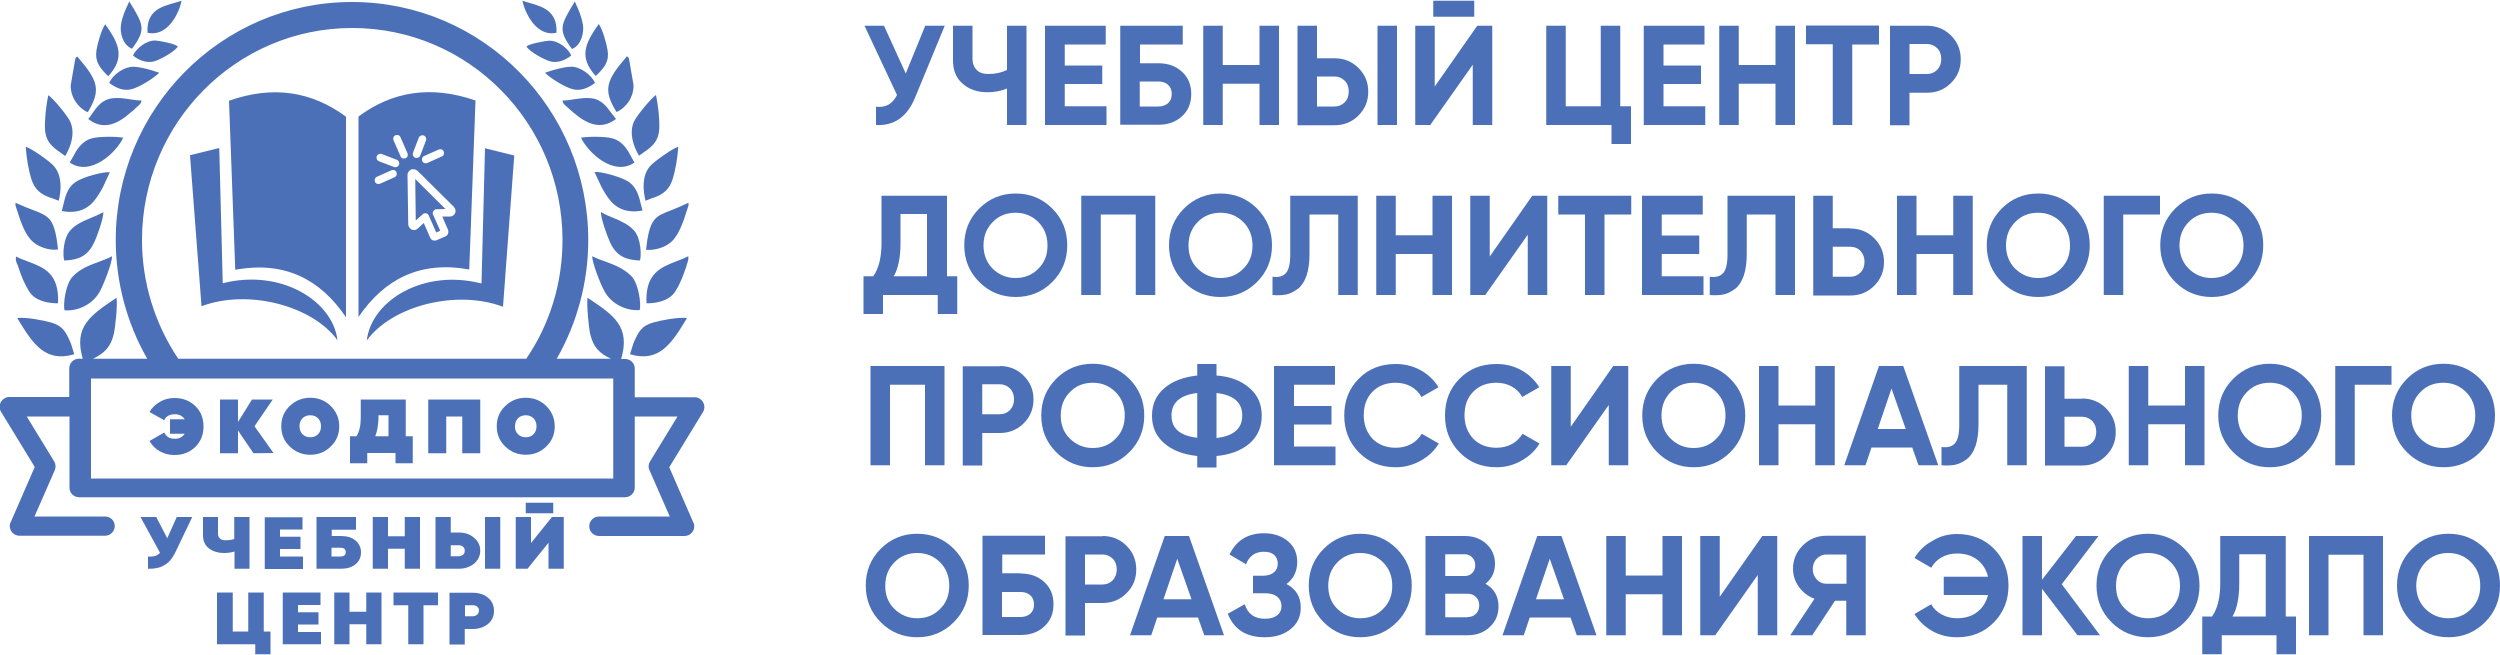
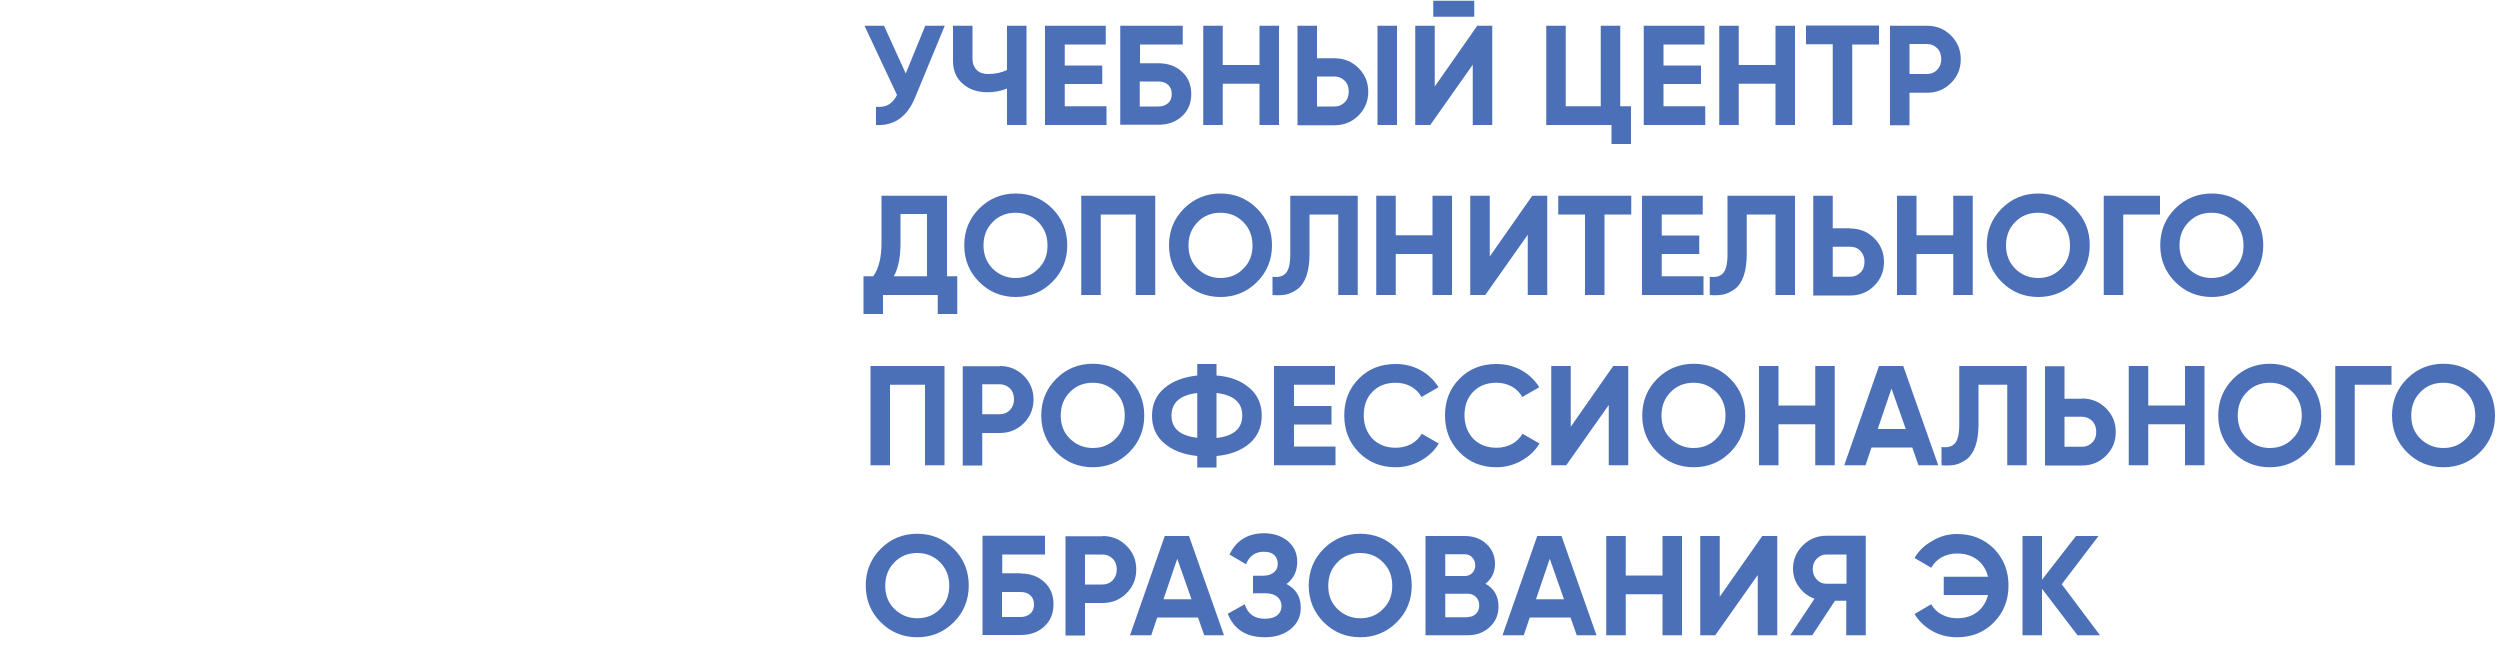
<svg xmlns="http://www.w3.org/2000/svg" version="1.1" id="Слой_1" x="0" y="0" viewBox="0 0 1000 262" style="enable-background:new 0 0 1000 262" xml:space="preserve">
  <style>.st1{fill:#4c70b8}</style>
-   <path d="M236.9 102.5c1.6.8 3.4 1.5 5.2 2.1 3.8 1.4 7.6 2.9 10.5 5.9 2.9 3.1 3.9 11.1 3.3 13.5-5.2.5-11.2-2.3-14-7.3-1.6-2.7-5.1-11.7-5-14.2zm0 0 5.2 2.1-5.2-2.1zm0 0zm37.9 24.7-.4.7c-5.7 9.3-10.7 17.3-22.4 13.8l1.3-4.2c1.9-4.5 3.2-7.2 8-8.5 3.1-.9 9.9-2.2 13.5-1.8zm.5-24.7c.2 1.2-.1 1.9-.4 2.9-.1.2-.2.4-.2.6l-.2.7c-1.3 3.6-2.2 6.4-4.4 9.9-2.6 4.1-8.5 4.8-11.5 4.7-.6-12 5.8-14.4 12-16.8 1.5-.6 3.1-1.2 4.7-2zm-17.1-22.2c-1-4.3-1.5-9.6 1.6-13.6 1.7-2.1 9.7-7.6 11.5-8-.2 3.9-1.1 9.6-2.4 13.4-1.8 5.1-5.4 6.3-8.7 7.4-.6.3-1.3.5-2 .8zm17.2.8v1.1l-1.9 5.8c-.9 2.4-1.9 4.9-3.5 7.1-2.7 3.8-8.1 5.2-11.6 4.8 1.4-12.5 3.5-13.3 10.1-15.8 1.9-.8 4.2-1.7 6.9-3zm-37.7-12.3zm13.9 4c-2.9-2-11.3-4.3-13.8-4 0 .1 0 .2.1.2l2.6 5.6c1 1.9 2.2 3.9 3.6 5.6 3.8 4.6 9 4.8 12.9 4-.2-.7-.4-1.5-.6-2.3-.7-3-1.6-6.8-4.8-9.1zm-11.2 12c1.4.9 3.1 1.6 4.8 2.3 3.1 1.3 6.2 2.6 8.5 5.2 2.7 3.1 2.9 9.8 2.3 11.9-5.7-.2-9.4-1.8-11.9-7.1-1.2-2.5-4-10.4-3.7-12.3zm10.4-62.3c.2.2.3.3.4.3.1.1.2.1.4.7l1.8 10.4c.2 4.9-3 9.3-6.8 10.9-5.5-8.9-4.2-12.6 4.2-22.3zm-4.4 25.1c-6.3 4.7-11.9 1.8-17.2-2.7-.3-.3-.6-.5-.9-.8-.6-.5-1.1-1-1.7-1.5-1.3-1.2-1.4-1.3-1.6-2.4 1.6 0 3.1-.2 4.7-.5 2.2-.3 4.4-.7 6.9-.4 4.1.5 6.1 3.4 8.1 6.1.6.7 1.1 1.5 1.7 2.2zm-6.9-38c-5.6 7.9-8 13.3-1.2 20.8 3.7-3.5 5.5-6 4.7-10.5-.4-2.4-1.9-8.1-3.5-10.3zM238 33.2c-2.8 2-5.8 3.4-9.2 2.4-2.9-.8-8.5-4.2-10.8-6.5 3.1-1.1 7.2-2.3 10.3-2.4 3.4-.2 8.2 3 9.7 6.5zM229.9.6l-.1.2c-5.6 9.3-6.7 11.1-1 18.8 3.9-1.6 4.8-6.8 4.4-9.6-.3-1.7-.7-3.1-1.3-4.8-.6-1.6-1-2.4-1.5-3.5-.1-.4-.3-.7-.5-1.1zm-1.4 21.6c-2.3 1.9-5.7 3.2-8.6 2.3-2.5-.8-7.7-3.6-9.3-5.8.3-1.1 7.9-2.4 8.9-2.4 4.1-.2 8 3.5 9 5.9zM209 .3c.8.3 1.7.5 2.6.8 5.3 1.5 11.4 3.2 11 12-9.3 2-13.5-11-13.6-12.8zm23.4 54.8c2.8 5.9 13.1 15.7 21.4 9.9-.4-.6-.7-1.2-1.1-1.9-1.6-3.1-3.6-6.7-7.9-7.8-2.5-.7-9.5-.8-12.4-.2zm21.1-6.3c-1.9 4.7-.1 9.7 2.1 13.5.6-.4 1.2-.9 1.8-1.3 2.9-2 6-4.1 6.3-9.4.2-4-.5-9.8-1.3-13.6-1.6.9-7.9 8.4-8.9 10.8zM39.6 104.7c1.8-.7 3.6-1.3 5.2-2.2.1 2.6-3.4 11.5-5 14.3-2.8 5-8.8 7.8-14 7.3-.6-2.4.4-10.5 3.3-13.5 2.9-3.1 6.7-4.5 10.5-5.9zM6.9 127.2zm0 0 .4.7c5.7 9.3 10.7 17.3 22.4 13.8l-1.3-4.2c-1.9-4.5-3.2-7.2-8-8.5-3.1-.9-10-2.2-13.5-1.8zm-.1-21.7c-.4-1-.6-1.7-.4-2.9 1.5.8 3.2 1.4 4.8 2 6.3 2.4 12.6 4.7 12 16.7-3 .1-9-.6-11.5-4.7-2.2-3.5-3.2-6.3-4.4-9.9l-.2-.6-.3-.6zm15-38.8c3.1 4 2.7 9.3 1.7 13.6-.7-.3-1.4-.5-2.1-.8-3.3-1.1-6.9-2.3-8.7-7.4-1.3-3.8-2.2-9.5-2.4-13.4 1.8.4 9.9 5.9 11.5 8zM6.2 81.2v-.1c2.8 1.3 5.1 2.2 7 2.9 6.5 2.5 8.7 3.3 10 15.8-3.5.5-8.9-1-11.6-4.8-1.6-2.1-2.6-4.6-3.5-7l-1.9-5.8v-1zm23.9-8.3c2.9-2.1 11.3-4.3 13.8-4v.1c0 .1 0 .2-.1.2l-2.6 5.6c-1 1.9-2.2 3.9-3.6 5.6-3.8 4.6-9 4.8-12.9 4 .2-.7.4-1.5.6-2.3.7-3.2 1.6-7 4.8-9.2zm6.4 14.2c1.7-.7 3.3-1.4 4.8-2.2.3 1.9-2.5 9.8-3.7 12.2-2.5 5.3-6.2 6.9-11.9 7.1-.7-2.2-.4-8.8 2.3-11.9 2.2-2.6 5.4-3.9 8.5-5.2zm4.7-2.2zm-10.7-62c.1 0 .2-.1.4-.3 8.4 9.7 9.6 13.4 4.2 22.3-3.7-1.6-7-6-6.8-10.9l1.8-10.4c.2-.6.3-.7.4-.7zm21.9 22c-5.2 4.6-10.9 7.5-17.1 2.7.6-.7 1.1-1.4 1.6-2.2 1.9-2.7 3.9-5.6 8.1-6.1 2.5-.3 4.8.1 6.9.4 1.6.3 3.2.5 4.7.5-.2 1.1-.3 1.2-1.6 2.4-.6.5-1.1 1-1.6 1.5-.3.2-.6.5-1 .8zM38.6 20c.4-2.5 1.9-8.1 3.5-10.3 5.6 7.9 8 13.3 1.2 20.8-3.7-3.6-5.4-6.1-4.7-10.5zm5.1 13.2c2.8 2 5.7 3.4 9.2 2.4 2.9-.8 8.5-4.2 10.8-6.5-3.1-1.1-7.2-2.3-10.3-2.4-3.5-.1-8.3 3-9.7 6.5zm7.6-31.7c.1-.3.3-.6.4-.9l.1.1c5.7 9.3 6.7 11.1 1 18.8-3.9-1.6-4.9-6.8-4.4-9.6.2-1.7.7-3.1 1.3-4.8.7-1.6 1-2.4 1.6-3.6zm10.5 23c-3 .9-6.4-.4-8.6-2.3 1-2.4 5-6.1 9-6 1 0 8.7 1.4 8.9 2.5-1.6 2.2-6.8 5-9.3 5.8zM70 1.1c.9-.3 1.8-.5 2.6-.8-.1 1.8-4.2 14.8-13.6 12.8-.5-8.9 5.6-10.5 11-12zM27.9 65c8.3 5.8 18.6-4 21.4-9.9-2.9-.6-9.9-.5-12.4.2-4.3 1.1-6.3 4.7-7.9 7.8-.4.6-.8 1.3-1.1 1.9zm.3-16.1c1.9 4.7.1 9.7-2.1 13.5-.6-.4-1.2-.9-1.8-1.3-2.9-2-6-4.1-6.3-9.4-.2-4 .5-9.8 1.3-13.6 1.6.8 7.9 8.3 8.9 10.8zm220.3 94.6c3.7-12.9-2.9-17.4-13.5-24.4-.4 2.8.5 12.1 1.1 14.6 1.2 5 3.5 7.6 8.3 9.8H222.7c8.2-14.4 12.6-30.7 12.6-47.5 0-52.3-42.1-95.2-94.5-95.2S46.3 43.7 46.3 96c0 16.8 4.4 33.2 12.6 47.5H37.2c4.8-2.3 7.1-4.9 8.3-9.8.6-2.6 1.6-11.8 1.1-14.6-10.6 7.1-17.2 11.6-13.5 24.4h-1.8c-2 .1-3.6 1.8-3.6 3.8v11.5h-24c-.7 0-1.4.2-2 .6-1.8 1.1-2.4 3.5-1.3 5.3l13.5 22.1-9.5 21.8c-.3.5-.5 1.2-.5 1.8 0 2.1 1.7 3.9 3.9 3.9H42c2.1 0 3.9-1.7 3.9-3.9 0-2.1-1.7-3.8-3.9-3.8H13.8l8.1-18.5c.5-1.2.4-2.5-.2-3.5l-11-18h17.1v28.5c0 2.1 1.7 3.8 3.9 3.8H250c2.1 0 3.9-1.7 3.9-3.8v-28.5H271l-11 18c-.6 1-.8 2.3-.2 3.5l8.1 18.5h-28.3c-2.1 0-3.9 1.7-3.9 3.9 0 2.1 1.7 3.9 3.9 3.9h34.2c2.1 0 3.9-1.7 3.9-3.9 0-.7-.2-1.3-.5-1.8l-9.5-21.8 13.5-22.1c1.1-1.8.5-4.2-1.3-5.3-.6-.4-1.3-.6-2-.6h-24v-11.5c0-2-1.6-3.7-3.6-3.8h-1.8zM36.4 191.4v-40h208.9v40H36.4zm41.4-47.9h-6.5c-9.4-14-14.5-30.5-14.5-47.5 0-46.5 37.4-84.8 84.1-84.8 46.7 0 84.1 38.2 84.1 84.8 0 17.1-5 33.6-14.5 47.5H77.8zm-.9 63.3h-6.2l-3.8 8.5-4.4-8.5h-6.3l7.8 14.3c-1 1.2-2.6 1.7-4.8 1.5v4.9c2.6.1 4.8-.4 6.5-1.4 1.8-1 3.2-2.7 4.3-4.9l6.9-14.4zm22.8 0h-6v8.8c-1.2.4-2.4.5-3.6.5-.9 0-1.6-.2-2.1-.7-.5-.4-.8-1-.8-1.8v-6.8h-6v7.4c0 2.2.8 3.9 2.3 5.1 1.6 1.2 3.6 1.9 6.2 1.9 1.4 0 2.8-.2 4.1-.6v6.9h6v-20.7zm12.3 15.8h9.2v5h-15.3v-20.7H121v4.9h-9v2.9h8.2v4.9H112v3zm30.2-6.4c-1.4-1.2-3.4-1.8-5.8-1.8h-3.7v-2.5h9.7v-5.1h-15.8v20.7h9.8c2.4 0 4.4-.6 5.8-1.8 1.5-1.2 2.2-2.8 2.2-4.8 0-1.9-.8-3.5-2.2-4.7zm-4.5 6c-.4.3-.9.4-1.6.4h-3.5v-3.5h3.5c.7 0 1.2.1 1.6.4.4.3.6.7.6 1.3 0 .7-.2 1.2-.6 1.4zm30.3-15.4h-6.1v7.7h-6.7v-7.7h-6.1v20.7h6.1v-8h6.7v8h6.1v-20.7zm6.2 0v20.7h9.3c2.4 0 4.4-.7 6.1-2 1.6-1.4 2.5-3.1 2.5-5.2s-.8-3.8-2.5-5.2c-1.6-1.4-3.6-2.1-6.1-2.1h-3.2v-6.2h-6.1zm19.8 0v20.7h6.1v-20.7H194zm-10.5 15.7h-3.2v-4.4h3.2c.7 0 1.3.2 1.7.6.5.4.7.9.7 1.6 0 .7-.2 1.2-.7 1.6-.5.4-1 .6-1.7.6zm26.8-21.4v4.2h11v-4.2h-11zm9.1 16v10.4h6.1v-20.7h-4.7l-8.4 10.4v-10.4h-6.1v20.7h4.7l8.4-10.4zm-111.2 35.5h-2.7V237h-6.2v15.6h-6.2V237h-6.3v20.7h15.3v4h6.1v-9.1zm20.2.2h-9.2v-3h8.2v-4.9h-8.2V242h9v-5h-15.1v20.7h15.3v-4.9zm24.2-15.8h-6.1v7.7h-6.7V237h-6.1v20.7h6.1v-8h6.7v8h6.1V237zm22.6 5.1V237h-17.8v5.1h5.9v15.6h6.1v-15.6h5.8zm20-3c-1.6-1.4-3.7-2-6.1-2h-9.3v20.7h6.1v-6.2h3.2c2.4 0 4.4-.7 6.1-2 1.6-1.4 2.4-3.1 2.4-5.2 0-2.2-.8-4-2.4-5.3zm-4.4 6.8c-.5.4-1 .6-1.7.6H186v-4.4h3.2c.7 0 1.3.2 1.7.6.5.4.7.9.7 1.6-.1.6-.3 1.2-.8 1.6zM178.2 83.6l-12.1-12 .2 16.6 2.8-2.5c.1-.1.3-.2.4-.3.8-.3 1.7 0 2 .8l3 6.8 1.6-.7-2.9-6.5c-.1-.2-.1-.4-.1-.6 0-.8.7-1.5 1.5-1.5l3.6-.1zm-11.3-15.4 14.6 14.5.1.1c.2.3.4.6.5.8v.1c.1.3.1.5.1.6v.2c0 .6-.3 1.1-.6 1.4l-.1.1c-.4.4-.9.6-1.5.6h-3.1l2.3 5.3c.2.5.2 1.1 0 1.6s-.6.9-1.1 1.1l-3.5 1.5c-.1.1-.2.1-.4.1h-.7c-.2 0-.3-.1-.5-.1l-.1-.1c-.2-.1-.4-.2-.5-.4-.2-.2-.3-.4-.4-.7l-2.5-5.7-2.4 2.2c-.2.2-.4.3-.6.4l-.2.1c-.2.1-.4.1-.7.1h-.2c-.6 0-1.1-.3-1.4-.7-.4-.4-.7-1-.7-1.6v-.1L163 70c0-.6.2-1 .5-1.4.2-.3.5-.5.8-.7.3-.2.7-.2 1-.2.5 0 1 .1 1.5.5h.1zm-9.5-12.1c-.3-.8 0-1.7.8-2 .8-.3 1.7 0 2 .8l2.8 6.4c.3.8 0 1.7-.8 2-.8.3-1.7 0-2-.8l-2.8-6.4zm13.5 9.1c-.8.3-1.7 0-2-.8-.3-.8 0-1.7.8-2l5.8-2.6c.8-.3 1.7 0 2 .8.3.8 0 1.7-.8 2l-5.8 2.6zM152 73.5c-.8.3-1.7 0-2-.8-.3-.8 0-1.7.8-2l5.8-2.6c.8-.3 1.7 0 2 .8.3.8 0 1.7-.8 2l-5.8 2.6zm15.5-18.4c.3-.8 1.2-1.2 2-.9.8.3 1.2 1.2.9 2l-2.3 6c-.3.8-1.2 1.2-2 .9-.8-.3-1.2-1.2-.9-2l2.3-6zm-15.9 9.4c-.8-.3-1.2-1.2-.9-2 .3-.8 1.2-1.2 2-.9l6 2.3c.8.3 1.2 1.2.9 2-.3.8-1.2 1.2-2 .9l-6-2.3zm-63.9-5.3 1.4 54.1c23.1-5.9 44 6.9 45.9 22.8-9.9-13.7-35.6-20.7-54.4-13.6L76 62.1l11.7-2.9zm50.6-12.6c-13.5-9.9-28.9-12.6-46.7-6.3l2.5 67.6c19.8-3.6 34 3.8 44.3 19V46.6zm5.1 0v80.2c10.3-15.1 24.5-22.6 44.3-19l2.5-67.6c-17.9-6.2-33.3-3.6-46.8 6.4zm3.3 89.6c1.9-16 22.7-28.8 45.9-22.8l1.4-54.1 11.7 2.9-4.5 60.5c-18.9-7.1-44.6-.2-54.5 13.5zm-76.9 23c3.4 0 6.1 1.1 8.3 3.2 2.2 2.1 3.3 4.8 3.3 8.2 0 3.3-1.1 6-3.3 8.2-2.2 2.1-4.9 3.2-8.3 3.2-2.2 0-4.1-.5-5.9-1.5-1.8-1-3.1-2.4-4.1-4.1l5.9-3.4c.3.7.8 1.3 1.5 1.8s1.7.7 2.8.7c1.7 0 3-.7 3.9-2H68v-5.8h5.9c-.9-1.3-2.2-2-3.9-2-2.2 0-3.6.8-4.3 2.4l-5.9-3.3c1-1.7 2.3-3 4.1-4 1.7-1.1 3.7-1.6 5.9-1.6zm39.6 22-7.6-10.7 7.3-10.7h-8.3l-5.6 9v-9H88v21.5h7.2v-9.1l6.2 9.1 8-.1zm22.9-2.6c-2.2 2.2-5 3.3-8.2 3.3-3.2 0-5.9-1.1-8.2-3.3-2.3-2.2-3.4-4.9-3.4-8.1 0-3.2 1.1-5.9 3.4-8.1 2.3-2.2 5-3.3 8.2-3.3 3.2 0 6 1.1 8.2 3.3 2.2 2.2 3.4 4.9 3.4 8.1 0 3.2-1.1 5.9-3.4 8.1zm-11.3-4.9c.8.8 1.9 1.2 3.1 1.2 1.3 0 2.3-.4 3.1-1.2.8-.8 1.2-1.9 1.2-3.2 0-1.3-.4-2.4-1.2-3.2-.8-.8-1.9-1.2-3.1-1.2-1.2 0-2.3.4-3.1 1.2-.8.8-1.2 1.9-1.2 3.2 0 1.3.4 2.4 1.2 3.2zm41.3-13.9v14.7h2.8v10.8h-6.9v-4.1h-11.3v4.1H140v-10.8h2.6c1.1-1.8 1.7-4.2 1.7-7.3v-7.4h18zm-12.2 14.7h5.3v-8.4h-4v1.1c-.1 2.9-.5 5.3-1.3 7.3zm42-14.7v21.5h-7.2v-14.7h-6.4v14.7h-7.2v-21.5h20.8zm26.4 18.8c-2.2 2.2-5 3.3-8.2 3.3-3.2 0-5.9-1.1-8.2-3.3-2.3-2.2-3.4-4.9-3.4-8.1 0-3.2 1.1-5.9 3.4-8.1 2.3-2.2 5-3.3 8.2-3.3 3.2 0 6 1.1 8.2 3.3 2.2 2.2 3.4 4.9 3.4 8.1 0 3.2-1.1 5.9-3.4 8.1zm-11.3-4.9c.8.8 1.9 1.2 3.1 1.2 1.3 0 2.3-.4 3.1-1.2.8-.8 1.2-1.9 1.2-3.2 0-1.3-.4-2.4-1.2-3.2-.8-.8-1.9-1.2-3.1-1.2-1.2 0-2.3.4-3.1 1.2-.8.8-1.2 1.9-1.2 3.2-.1 1.3.4 2.4 1.2 3.2z" style="fill-rule:evenodd;clip-rule:evenodd;fill:#4c70b8" />
  <path class="st1" d="M370.1 10.3h7.8L366 39.1c-3.2 7.7-8.4 11.3-15.6 10.9v-7.3c2.1.2 3.8-.1 5.1-.9 1.3-.8 2.4-2 3.3-3.8l-13-27.7h7.8l8.7 19.1 7.8-19.1zM402.8 10.3h7.8V50h-7.8V35.4c-2.4 1-5 1.5-7.8 1.5-4 0-7.3-1.1-9.9-3.4-2.6-2.2-3.9-5.3-3.9-9.2v-14h7.8v13.2c0 1.9.6 3.4 1.7 4.5s2.6 1.6 4.5 1.6c2.8 0 5.3-.5 7.6-1.6V10.3zM425.9 42.5h16.7V50H418V10.3h24.3v7.5h-16.4v8.4h15v7.4h-15v8.9zM463.3 25.3c3.9 0 7 1.1 9.5 3.4s3.7 5.2 3.7 8.9-1.2 6.6-3.7 8.9c-2.5 2.3-5.6 3.4-9.5 3.4h-15.2V10.3h25v7.5H456v7.5h7.3zm0 17.3c1.5 0 2.8-.4 3.9-1.3 1-.9 1.5-2.1 1.5-3.7s-.5-2.8-1.5-3.7c-1-.9-2.3-1.3-3.9-1.3h-7.4v10h7.4zM503.8 10.3h7.8V50h-7.8V33.5h-14.7V50h-7.8V10.3h7.8V26h14.7V10.3zM519 50V10.3h7.8v13h7c3.8 0 7 1.3 9.6 3.9 2.6 2.6 3.9 5.7 3.9 9.5 0 3.7-1.3 6.9-3.9 9.5-2.6 2.6-5.8 3.9-9.6 3.9H519zm7.8-7.4h7c1.7 0 3-.6 4.1-1.7 1.1-1.1 1.6-2.6 1.6-4.3 0-1.7-.5-3.2-1.6-4.3-1.1-1.1-2.5-1.7-4.1-1.7h-7v12zM551 50V10.3h7.8V50H551zM589.1 50V25.9l-17 24.1h-6V10.3h7.8v24.3l17-24.3h6V50h-7.8zM573.3 6.6V.3h16.4v6.4h-16.4zM648.1 42.5h4.3v15.1h-7.8V50h-26.1V10.3h7.8v32.2h14V10.3h7.8v32.2zM665.4 42.5h16.7V50h-24.6V10.3h24.3v7.5h-16.4v8.4h15v7.4h-15v8.9zM710.2 10.3h7.8V50h-7.8V33.5h-14.7V50h-7.8V10.3h7.8V26h14.7V10.3zM751.6 10.3v7.5h-10.7V50h-7.8V17.7h-10.7v-7.5h29.2zM770.8 10.3c3.8 0 7 1.3 9.6 3.9s3.9 5.7 3.9 9.5-1.3 6.9-3.9 9.5-5.8 3.9-9.6 3.9h-7v13H756V10.3h14.8zm0 19.3c1.7 0 3-.6 4.1-1.7 1.1-1.2 1.6-2.6 1.6-4.3 0-1.7-.5-3.2-1.6-4.3-1.1-1.1-2.5-1.7-4.1-1.7h-7v12h7zM378.6 110.5h4.3v15.1h-7.8V118h-21.9v7.6h-7.8v-15.1h3.9c2.2-3.1 3.3-7.5 3.3-13.4V78.3h26.2v32.2zm-21.1 0h13.3V85.6h-10.6v11.6c0 5.7-.9 10.2-2.7 13.3zM420.9 112.8c-4 4-8.9 6-14.6 6s-10.6-2-14.6-6-6-8.9-6-14.7 2-10.7 6-14.7 8.9-6 14.6-6 10.6 2 14.6 6 6 8.9 6 14.7-2 10.7-6 14.7zm-23.8-5.3c2.5 2.4 5.5 3.7 9.1 3.7 3.6 0 6.7-1.2 9.1-3.7 2.5-2.4 3.7-5.5 3.7-9.3 0-3.8-1.2-6.9-3.7-9.4s-5.5-3.7-9.1-3.7c-3.6 0-6.7 1.2-9.1 3.7-2.5 2.5-3.7 5.6-3.7 9.4 0 3.7 1.3 6.9 3.7 9.3zM462.1 78.3V118h-7.8V85.8h-14V118h-7.8V78.3h29.6zM502.8 112.8c-4 4-8.9 6-14.6 6s-10.6-2-14.6-6-6-8.9-6-14.7 2-10.7 6-14.7 8.9-6 14.6-6 10.6 2 14.6 6 6 8.9 6 14.7-2 10.7-6 14.7zm-23.7-5.3c2.5 2.4 5.5 3.7 9.1 3.7 3.6 0 6.7-1.2 9.1-3.7 2.5-2.4 3.7-5.5 3.7-9.3 0-3.8-1.2-6.9-3.7-9.4s-5.5-3.7-9.1-3.7c-3.6 0-6.7 1.2-9.1 3.7-2.5 2.5-3.7 5.6-3.7 9.4 0 3.7 1.2 6.9 3.7 9.3zM509 118v-7.3c2.3.3 4.1-.1 5.3-1.4 1.2-1.3 1.8-3.8 1.8-7.5V78.3h27V118h-7.8V85.8h-11.5v15.8c0 3.4-.4 6.3-1.2 8.7-.8 2.3-2 4.1-3.4 5.2-1.5 1.1-3 1.9-4.7 2.3-1.7.3-3.5.4-5.5.2zM573 78.3h7.8V118H573v-16.4h-14.7V118h-7.8V78.3h7.8v15.8H573V78.3zM611.1 118V93.9l-17 24.1h-6V78.3h7.8v24.3l17-24.3h6V118h-7.8zM652.5 78.3v7.5h-10.7V118H634V85.8h-10.7v-7.5h29.2zM664.7 110.5h16.7v7.5h-24.6V78.3h24.3v7.5h-16.4v8.4h15v7.4h-15v8.9zM683.9 118v-7.3c2.3.3 4.1-.1 5.3-1.4 1.2-1.3 1.8-3.8 1.8-7.5V78.3h27V118h-7.8V85.8h-11.5v15.8c0 3.4-.4 6.3-1.2 8.7-.8 2.3-2 4.1-3.4 5.2-1.5 1.1-3 1.9-4.7 2.3-1.7.3-3.5.4-5.5.2zM740.1 91.4c3.8 0 7 1.3 9.6 3.9 2.6 2.6 3.9 5.7 3.9 9.5 0 3.7-1.3 6.9-3.9 9.5-2.6 2.6-5.8 3.9-9.6 3.9h-14.8V78.3h7.8v13h7zm0 19.3c1.7 0 3-.6 4.1-1.7 1.1-1.1 1.6-2.6 1.6-4.3 0-1.7-.5-3.1-1.6-4.3s-2.5-1.7-4.1-1.7h-7v12h7zM781.3 78.3h7.8V118h-7.8v-16.4h-14.7V118h-7.8V78.3h7.8v15.8h14.7V78.3zM829.9 112.8c-4 4-8.9 6-14.6 6-5.7 0-10.6-2-14.6-6s-6-8.9-6-14.7 2-10.7 6-14.7 8.9-6 14.6-6c5.7 0 10.6 2 14.6 6s6 8.9 6 14.7-2 10.7-6 14.7zm-23.8-5.3c2.5 2.4 5.5 3.7 9.1 3.7 3.6 0 6.7-1.2 9.1-3.7 2.5-2.4 3.7-5.5 3.7-9.3 0-3.8-1.2-6.9-3.7-9.4s-5.5-3.7-9.1-3.7c-3.6 0-6.7 1.2-9.1 3.7-2.5 2.5-3.7 5.6-3.7 9.4 0 3.7 1.3 6.9 3.7 9.3zM864 78.3v7.5h-14.7V118h-7.8V78.3H864zM899.3 112.8c-4 4-8.9 6-14.6 6-5.7 0-10.6-2-14.6-6s-6-8.9-6-14.7 2-10.7 6-14.7 8.9-6 14.6-6c5.7 0 10.6 2 14.6 6s6 8.9 6 14.7-2 10.7-6 14.7zm-23.8-5.3c2.5 2.4 5.5 3.7 9.1 3.7 3.6 0 6.7-1.2 9.1-3.7 2.5-2.4 3.7-5.5 3.7-9.3 0-3.8-1.2-6.9-3.7-9.4s-5.5-3.7-9.1-3.7c-3.6 0-6.7 1.2-9.1 3.7-2.5 2.5-3.7 5.6-3.7 9.4 0 3.7 1.3 6.9 3.7 9.3zM377.8 146.4v39.7H370v-32.2h-14v32.2h-7.8v-39.7h29.6zM399.9 146.4c3.8 0 7 1.3 9.6 3.9 2.6 2.6 3.9 5.7 3.9 9.5 0 3.7-1.3 6.9-3.9 9.5-2.6 2.6-5.8 3.9-9.6 3.9h-7v13h-7.8v-39.7h14.8zm0 19.3c1.7 0 3-.6 4.1-1.7 1.1-1.2 1.6-2.6 1.6-4.3 0-1.7-.5-3.2-1.6-4.3-1.1-1.1-2.5-1.7-4.1-1.7h-7v12h7zM451.7 180.9c-4 4-8.9 6-14.6 6s-10.6-2-14.6-6-6-8.9-6-14.7c0-5.8 2-10.7 6-14.7s8.9-6 14.6-6 10.6 2 14.6 6 6 8.9 6 14.7c0 5.8-2 10.7-6 14.7zm-23.7-5.4c2.5 2.4 5.5 3.7 9.1 3.7 3.6 0 6.7-1.2 9.1-3.7 2.5-2.4 3.7-5.5 3.7-9.3 0-3.8-1.2-6.9-3.7-9.4s-5.5-3.7-9.1-3.7c-3.6 0-6.7 1.2-9.1 3.7-2.5 2.5-3.7 5.6-3.7 9.4 0 3.8 1.2 6.9 3.7 9.3zM499.8 155.2c3.3 2.8 4.9 6.5 4.9 11.1 0 4.5-1.6 8.2-4.9 11.1-3.3 2.8-7.7 4.5-13.2 5v4.6h-7.7v-4.6c-5.6-.6-10-2.3-13.2-5.1-3.3-2.8-4.9-6.5-4.9-11s1.6-8.2 4.9-11c3.2-2.8 7.7-4.5 13.2-5.1v-4.6h7.7v4.6c5.5.4 9.9 2.1 13.2 5zm-31.2 11c0 5.2 3.4 8.1 10.3 8.9v-17.9c-6.8.8-10.3 3.8-10.3 9zm18 9c6.9-.8 10.3-3.8 10.3-9s-3.4-8.2-10.3-9v18zM517.5 178.6h16.7v7.5h-24.6v-39.7H534v7.5h-16.4v8.5h15v7.4h-15v8.8zM558.3 186.9c-6 0-10.9-2-14.8-6-3.9-4-5.8-8.9-5.8-14.7 0-5.9 1.9-10.8 5.8-14.7 3.9-4 8.8-5.9 14.8-5.9 3.6 0 6.9.8 10 2.5 3 1.7 5.4 4 7.1 6.8l-6.8 3.9c-1-1.8-2.4-3.2-4.2-4.2-1.8-1-3.9-1.5-6.1-1.5-3.9 0-7 1.2-9.3 3.6-2.4 2.4-3.5 5.6-3.5 9.4 0 3.8 1.2 6.9 3.5 9.4 2.4 2.4 5.5 3.6 9.3 3.6 2.3 0 4.3-.5 6.2-1.5 1.8-1 3.2-2.4 4.2-4.1l6.8 3.9c-1.7 2.9-4.1 5.1-7.1 6.8-3.2 1.8-6.5 2.7-10.1 2.7zM598.6 186.9c-6 0-10.9-2-14.8-6-3.9-4-5.8-8.9-5.8-14.7 0-5.9 1.9-10.8 5.8-14.7 3.9-4 8.8-5.9 14.8-5.9 3.6 0 6.9.8 10 2.5 3 1.7 5.4 4 7.1 6.8l-6.8 3.9c-1-1.8-2.4-3.2-4.2-4.2-1.8-1-3.9-1.5-6.1-1.5-3.9 0-7 1.2-9.3 3.6-2.4 2.4-3.5 5.6-3.5 9.4 0 3.8 1.2 6.9 3.5 9.4 2.4 2.4 5.5 3.6 9.3 3.6 2.3 0 4.3-.5 6.2-1.5 1.8-1 3.2-2.4 4.2-4.1l6.8 3.9c-1.7 2.9-4.1 5.1-7.1 6.8-3.1 1.8-6.5 2.7-10.1 2.7zM643.5 186.1V162l-17 24.1h-6v-39.7h7.8v24.3l17-24.3h6v39.7h-7.8zM692.1 180.9c-4 4-8.9 6-14.6 6-5.7 0-10.6-2-14.6-6s-6-8.9-6-14.7c0-5.8 2-10.7 6-14.7s8.9-6 14.6-6c5.7 0 10.6 2 14.6 6s6 8.9 6 14.7c0 5.8-2 10.7-6 14.7zm-23.8-5.4c2.5 2.4 5.5 3.7 9.1 3.7 3.6 0 6.7-1.2 9.1-3.7 2.5-2.4 3.7-5.5 3.7-9.3 0-3.8-1.2-6.9-3.7-9.4s-5.5-3.7-9.1-3.7c-3.6 0-6.7 1.2-9.1 3.7-2.5 2.5-3.7 5.6-3.7 9.4 0 3.8 1.2 6.9 3.7 9.3zM726.1 146.4h7.8v39.7h-7.8v-16.4h-14.7v16.4h-7.8v-39.7h7.8v15.8h14.7v-15.8zM767.4 186.1l-2.5-7.1h-16.3l-2.4 7.1h-8.5l13.9-39.7h9.7l14 39.7h-7.9zm-16.3-14.5h11.2l-5.7-16.2-5.5 16.2zM776.6 186.1v-7.3c2.3.3 4.1-.1 5.3-1.4 1.2-1.3 1.8-3.8 1.8-7.5v-23.5h27v39.7h-7.8v-32.2h-11.5v15.8c0 3.4-.4 6.3-1.2 8.7-.8 2.3-2 4.1-3.4 5.2-1.5 1.1-3 1.9-4.7 2.3-1.7.3-3.5.4-5.5.2zM832.8 159.4c3.8 0 7 1.3 9.6 3.9 2.6 2.6 3.9 5.7 3.9 9.5s-1.3 6.9-3.9 9.5c-2.6 2.6-5.8 3.9-9.6 3.9H818v-39.7h7.8v13h7zm0 19.3c1.7 0 3-.6 4.1-1.7 1.1-1.1 1.6-2.6 1.6-4.3 0-1.7-.5-3.1-1.6-4.3-1.1-1.1-2.5-1.7-4.1-1.7h-7v12h7zM874 146.4h7.8v39.7H874v-16.4h-14.7v16.4h-7.8v-39.7h7.8v15.8H874v-15.8zM922.5 180.9c-4 4-8.9 6-14.6 6-5.7 0-10.6-2-14.6-6s-6-8.9-6-14.7c0-5.8 2-10.7 6-14.7s8.9-6 14.6-6c5.7 0 10.6 2 14.6 6s6 8.9 6 14.7c0 5.8-2 10.7-6 14.7zm-23.7-5.4c2.5 2.4 5.5 3.7 9.1 3.7 3.6 0 6.7-1.2 9.1-3.7 2.5-2.4 3.7-5.5 3.7-9.3 0-3.8-1.2-6.9-3.7-9.4s-5.5-3.7-9.1-3.7c-3.6 0-6.7 1.2-9.1 3.7-2.5 2.5-3.7 5.6-3.7 9.4 0 3.8 1.2 6.9 3.7 9.3zM956.6 146.4v7.5h-14.7v32.2h-7.8v-39.7h22.5zM992 180.9c-4 4-8.9 6-14.6 6-5.7 0-10.6-2-14.6-6s-6-8.9-6-14.7c0-5.8 2-10.7 6-14.7s8.9-6 14.6-6c5.7 0 10.6 2 14.6 6s6 8.9 6 14.7c0 5.8-2 10.7-6 14.7zm-23.8-5.4c2.5 2.4 5.5 3.7 9.1 3.7 3.6 0 6.7-1.2 9.1-3.7 2.5-2.4 3.7-5.5 3.7-9.3 0-3.8-1.2-6.9-3.7-9.4s-5.5-3.7-9.1-3.7c-3.6 0-6.7 1.2-9.1 3.7-2.5 2.5-3.7 5.6-3.7 9.4 0 3.8 1.2 6.9 3.7 9.3zM381.5 248.9c-4 4-8.9 6-14.6 6-5.7 0-10.6-2-14.6-6s-6-8.9-6-14.7 2-10.7 6-14.7 8.9-6 14.6-6c5.7 0 10.6 2 14.6 6s6 8.9 6 14.7-2 10.7-6 14.7zm-23.7-5.3c2.5 2.4 5.5 3.7 9.1 3.7 3.6 0 6.7-1.2 9.1-3.7 2.5-2.4 3.7-5.5 3.7-9.3 0-3.8-1.2-6.9-3.7-9.4s-5.5-3.7-9.1-3.7c-3.6 0-6.7 1.2-9.1 3.7-2.5 2.5-3.7 5.6-3.7 9.4 0 3.8 1.2 6.9 3.7 9.3zM408.2 229.4c3.9 0 7 1.1 9.5 3.4s3.7 5.2 3.7 8.9-1.2 6.6-3.7 8.9c-2.5 2.3-5.6 3.4-9.5 3.4H393v-39.7h25v7.5h-17.1v7.5h7.3zm0 17.4c1.5 0 2.8-.4 3.9-1.3 1-.9 1.5-2.1 1.5-3.7s-.5-2.8-1.5-3.7c-1-.9-2.3-1.3-3.9-1.3h-7.4v10h7.4zM441 214.4c3.8 0 7 1.3 9.6 3.9 2.6 2.6 3.9 5.7 3.9 9.5s-1.3 6.9-3.9 9.5c-2.6 2.6-5.8 3.9-9.6 3.9h-7v13h-7.8v-39.7H441zm0 19.4c1.7 0 3-.6 4.1-1.7 1.1-1.2 1.6-2.6 1.6-4.3 0-1.7-.5-3.2-1.6-4.3-1.1-1.1-2.5-1.7-4.1-1.7h-7v12h7zM481.7 254.1l-2.5-7.1h-16.3l-2.4 7.1H452l13.9-39.7h9.7l14 39.7h-7.9zm-16.3-14.4h11.2l-5.7-16.2-5.5 16.2zM514.6 233.6c3.8 2 5.7 5.1 5.7 9.4 0 3.6-1.3 6.4-4 8.6-2.7 2.2-6.1 3.3-10.4 3.3-7.4 0-12.3-3.1-14.8-9.4l6.8-3.8c1.2 3.9 3.9 5.8 8.1 5.8 2.2 0 3.8-.5 4.9-1.4 1.1-.9 1.7-2.1 1.7-3.7 0-1.5-.6-2.8-1.7-3.7-1.1-.9-2.7-1.4-4.8-1.4h-4.9v-7h3.7c2 0 3.5-.4 4.6-1.3 1.1-.9 1.6-2 1.6-3.5s-.5-2.6-1.4-3.5c-1-.9-2.3-1.3-4.2-1.3-3.4 0-5.8 1.7-7.1 5l-6.6-3.9c2.7-5.6 7.3-8.5 13.8-8.5 3.9 0 7.1 1.1 9.6 3.2s3.7 4.9 3.7 8.4c-.1 3.8-1.5 6.6-4.3 8.7zM558.7 248.9c-4 4-8.9 6-14.6 6-5.7 0-10.6-2-14.6-6s-6-8.9-6-14.7 2-10.7 6-14.7 8.9-6 14.6-6c5.7 0 10.6 2 14.6 6s6 8.9 6 14.7-2 10.7-6 14.7zm-23.7-5.3c2.5 2.4 5.5 3.7 9.1 3.7 3.6 0 6.7-1.2 9.1-3.7 2.5-2.4 3.7-5.5 3.7-9.3 0-3.8-1.2-6.9-3.7-9.4s-5.5-3.7-9.1-3.7c-3.6 0-6.7 1.2-9.1 3.7-2.5 2.5-3.7 5.6-3.7 9.4 0 3.8 1.2 6.9 3.7 9.3zM594.2 233.5c3.5 2 5.2 5 5.2 9.1 0 3.4-1.2 6.1-3.6 8.3-2.4 2.2-5.3 3.2-8.8 3.2h-16.8v-39.7h15.7c3.4 0 6.3 1 8.6 3.1s3.5 4.8 3.5 8c0 3.4-1.3 6-3.8 8zm-8.3-11.8h-7.8v8.7h7.8c1.2 0 2.2-.4 3-1.2.8-.8 1.2-1.9 1.2-3.1s-.4-2.3-1.2-3.1c-.7-.8-1.7-1.3-3-1.3zm1.2 25.1c1.3 0 2.4-.4 3.3-1.3.9-.9 1.3-2 1.3-3.4 0-1.3-.4-2.4-1.3-3.3-.9-.9-2-1.3-3.3-1.3h-9v9.4h9zM630.7 254.1l-2.5-7.1h-16.3l-2.4 7.1H601l13.9-39.7h9.7l14 39.7h-7.9zm-16.3-14.4h11.2l-5.7-16.2-5.5 16.2zM665 214.4h7.8v39.7H665v-16.4h-14.7v16.4h-7.8v-39.7h7.8v15.8H665v-15.8zM703.1 254.1V230l-17 24.1h-6v-39.7h7.8v24.3l17-24.3h6v39.7h-7.8zM746.3 214.4v39.7h-7.8v-13.8H734l-9.1 13.8h-8.8l9.7-14.6c-2.5-.9-4.6-2.5-6.2-4.7-1.6-2.2-2.4-4.6-2.4-7.3 0-3.6 1.3-6.7 3.9-9.3 2.6-2.6 5.7-3.9 9.4-3.9h15.8zm-15.8 19.1h8.1v-11.7h-8.1c-1.5 0-2.7.6-3.8 1.7-1.1 1.1-1.6 2.5-1.6 4.1s.5 3 1.6 4.2c1 1.1 2.3 1.7 3.8 1.7zM782.8 213.6c6 0 10.9 2 14.8 5.9 3.9 4 5.8 8.9 5.8 14.7 0 5.8-1.9 10.7-5.8 14.7s-8.8 6-14.8 6c-3.6 0-6.9-.8-9.9-2.5s-5.4-4-7.1-6.8l6.7-3.9c.9 1.7 2.3 3.1 4.2 4.1 1.8 1 3.9 1.5 6.1 1.5 3.2 0 5.9-.8 8.1-2.5 2.2-1.7 3.6-4 4.3-6.8h-17.7v-7.3h17.7c-.7-2.9-2.1-5.1-4.3-6.8-2.2-1.7-4.9-2.5-8.1-2.5-2.2 0-4.3.5-6.1 1.5-1.8 1-3.2 2.4-4.2 4.2l-6.7-3.9c1.7-2.9 4.1-5.2 7.1-6.8 3-1.9 6.3-2.8 9.9-2.8zM840 254.1h-9l-14.2-18.6v18.6H809v-39.7h7.8v17.5l13.6-17.5h9l-14.7 19.3 15.3 20.4z" />
-   <path class="st1" d="M873.8 248.9c-4 4-8.9 6-14.6 6-5.7 0-10.6-2-14.6-6s-6-8.9-6-14.7 2-10.7 6-14.7 8.9-6 14.6-6c5.7 0 10.6 2 14.6 6s6 8.9 6 14.7-2 10.7-6 14.7zm-23.7-5.3c2.5 2.4 5.5 3.7 9.1 3.7 3.6 0 6.7-1.2 9.1-3.7 2.5-2.4 3.7-5.5 3.7-9.3 0-3.8-1.2-6.9-3.7-9.4s-5.5-3.7-9.1-3.7c-3.6 0-6.7 1.2-9.1 3.7s-3.7 5.6-3.7 9.4c0 3.8 1.2 6.9 3.7 9.3zM914.1 246.6h4.3v15.1h-7.8v-7.6h-21.9v7.6h-7.8v-15.1h3.9c2.2-3.1 3.3-7.5 3.3-13.4v-18.8h26.2v32.2zm-21.1 0h13.3v-24.9h-10.6v11.6c0 5.8-.9 10.2-2.7 13.3zM953.2 214.4v39.7h-7.8v-32.2h-14v32.2h-7.8v-39.7h29.6zM994 248.9c-4 4-8.9 6-14.6 6-5.7 0-10.6-2-14.6-6s-6-8.9-6-14.7 2-10.7 6-14.7 8.9-6 14.6-6c5.7 0 10.6 2 14.6 6s6 8.9 6 14.7-2 10.7-6 14.7zm-23.8-5.3c2.5 2.4 5.5 3.7 9.1 3.7 3.6 0 6.7-1.2 9.1-3.7 2.5-2.4 3.7-5.5 3.7-9.3 0-3.8-1.2-6.9-3.7-9.4s-5.5-3.7-9.1-3.7c-3.6 0-6.7 1.2-9.1 3.7s-3.7 5.6-3.7 9.4c0 3.8 1.3 6.9 3.7 9.3z" />
</svg>